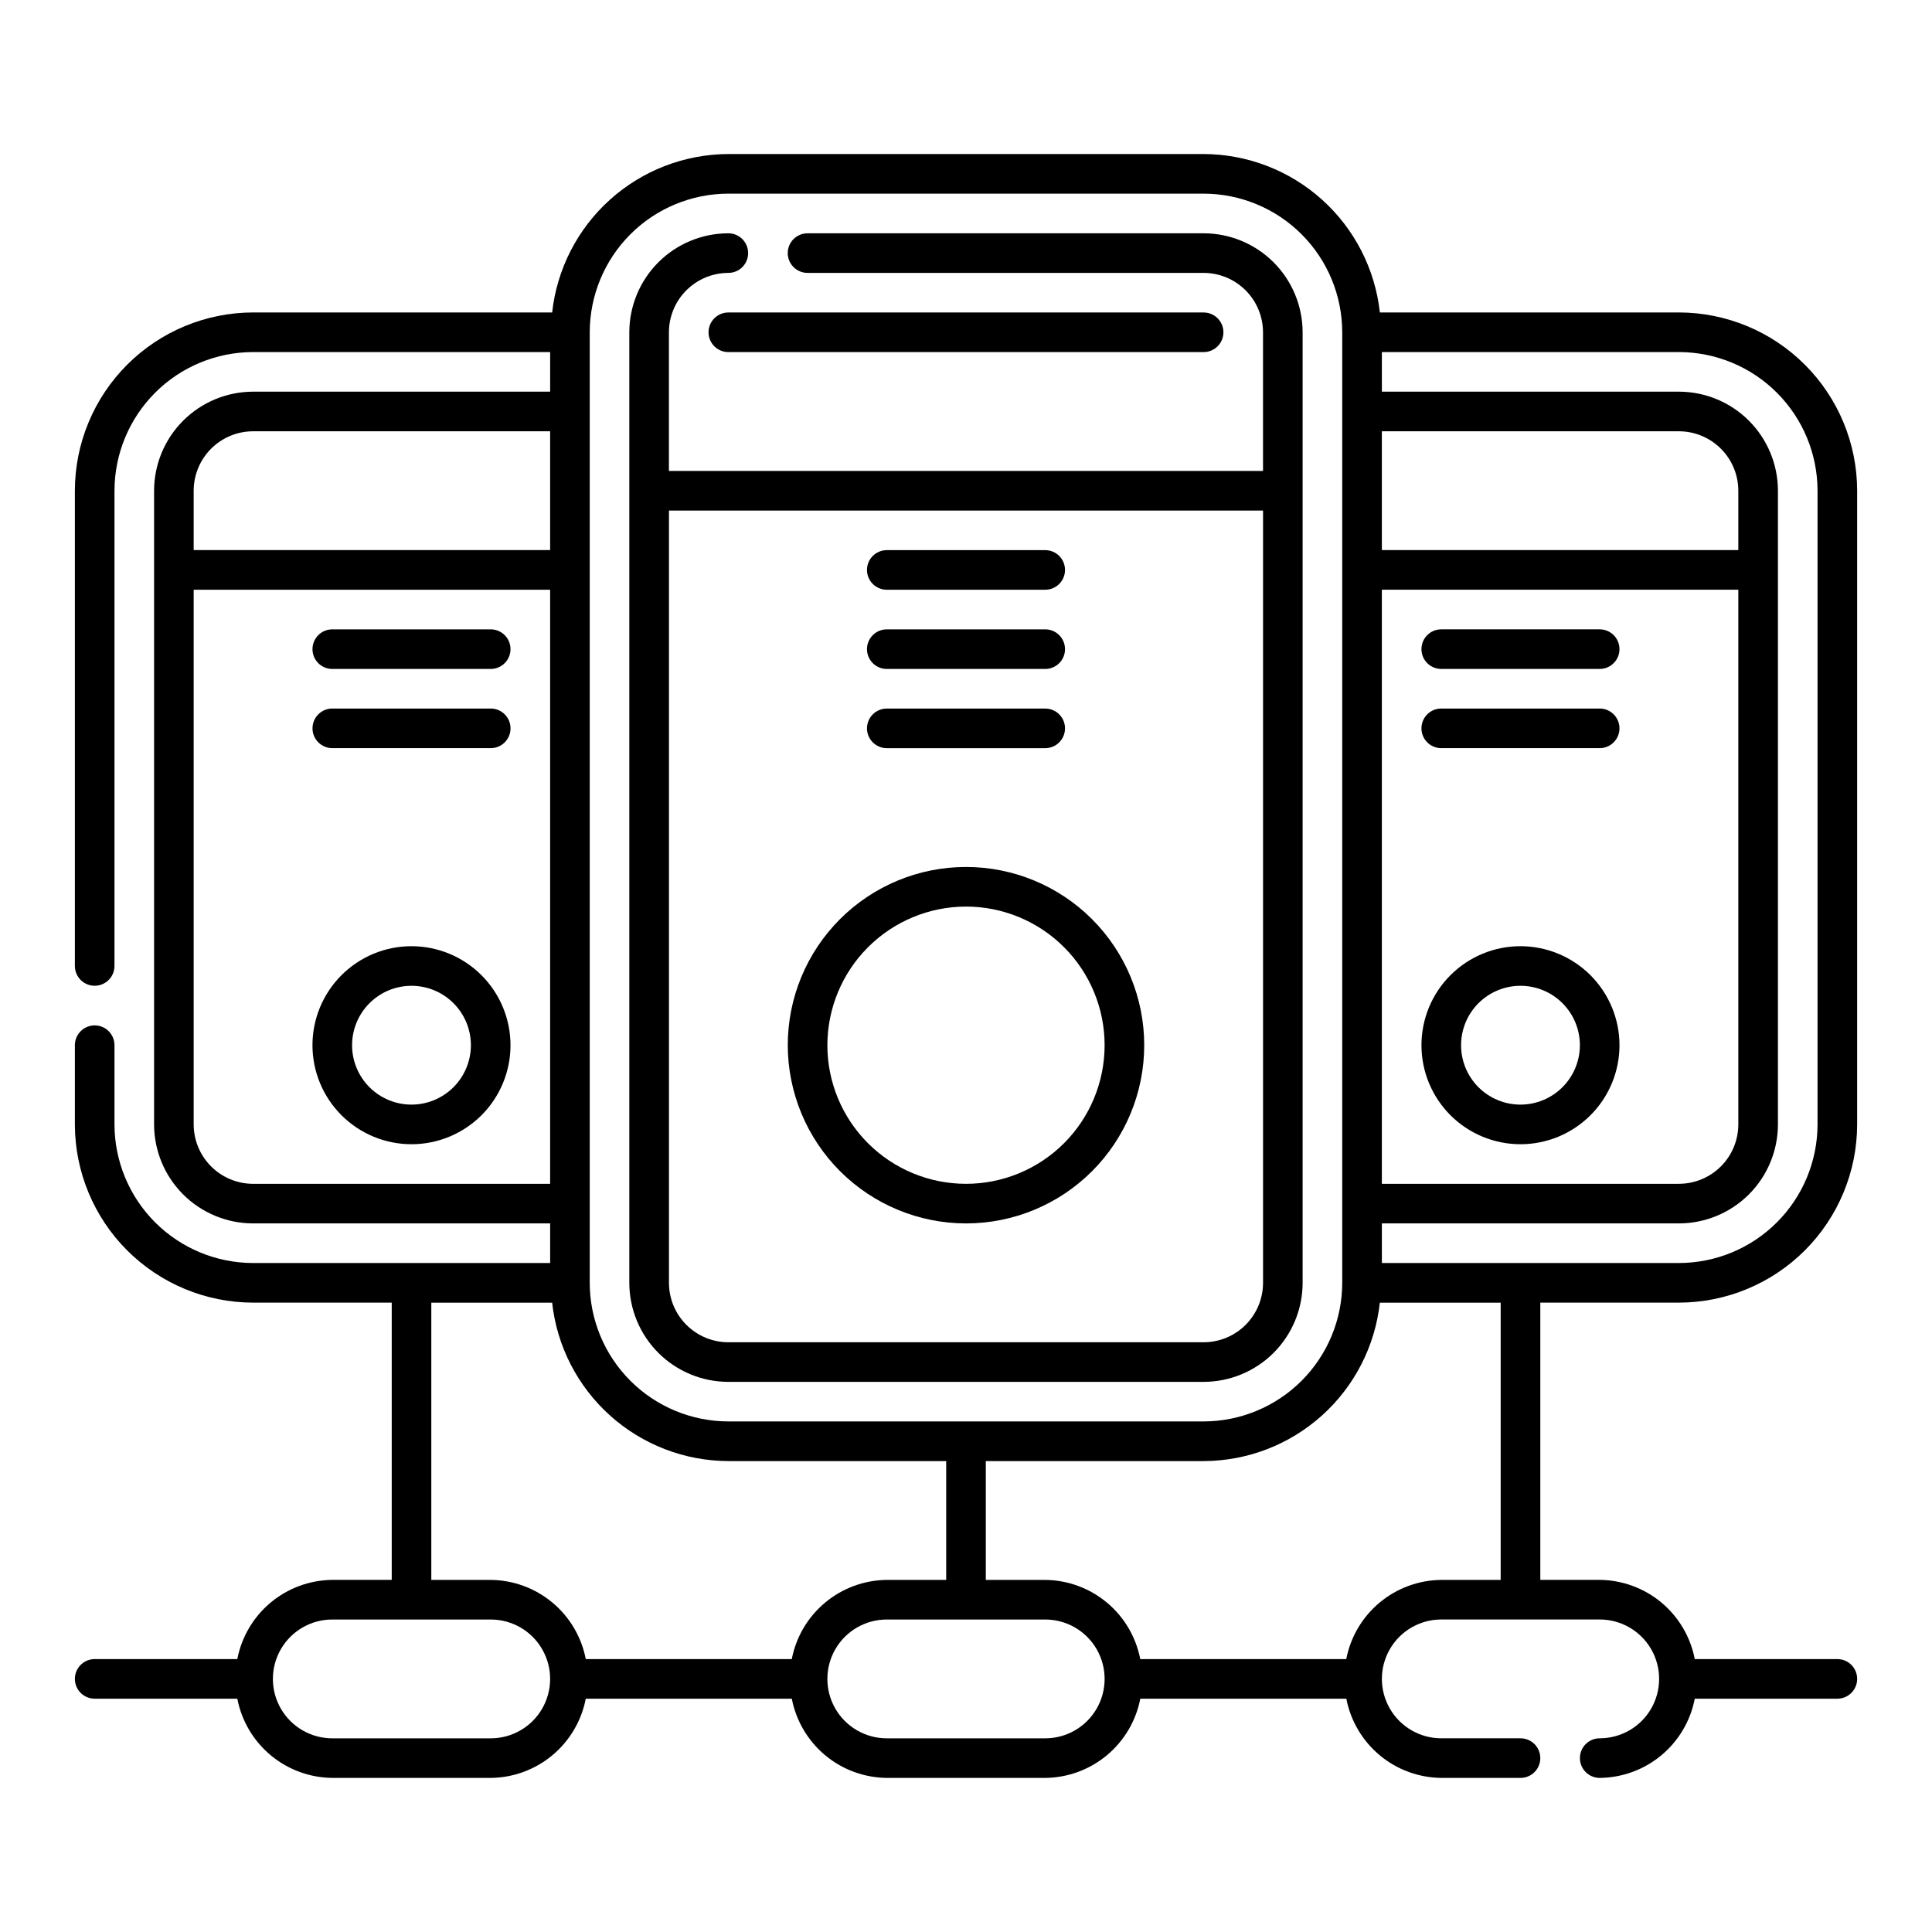
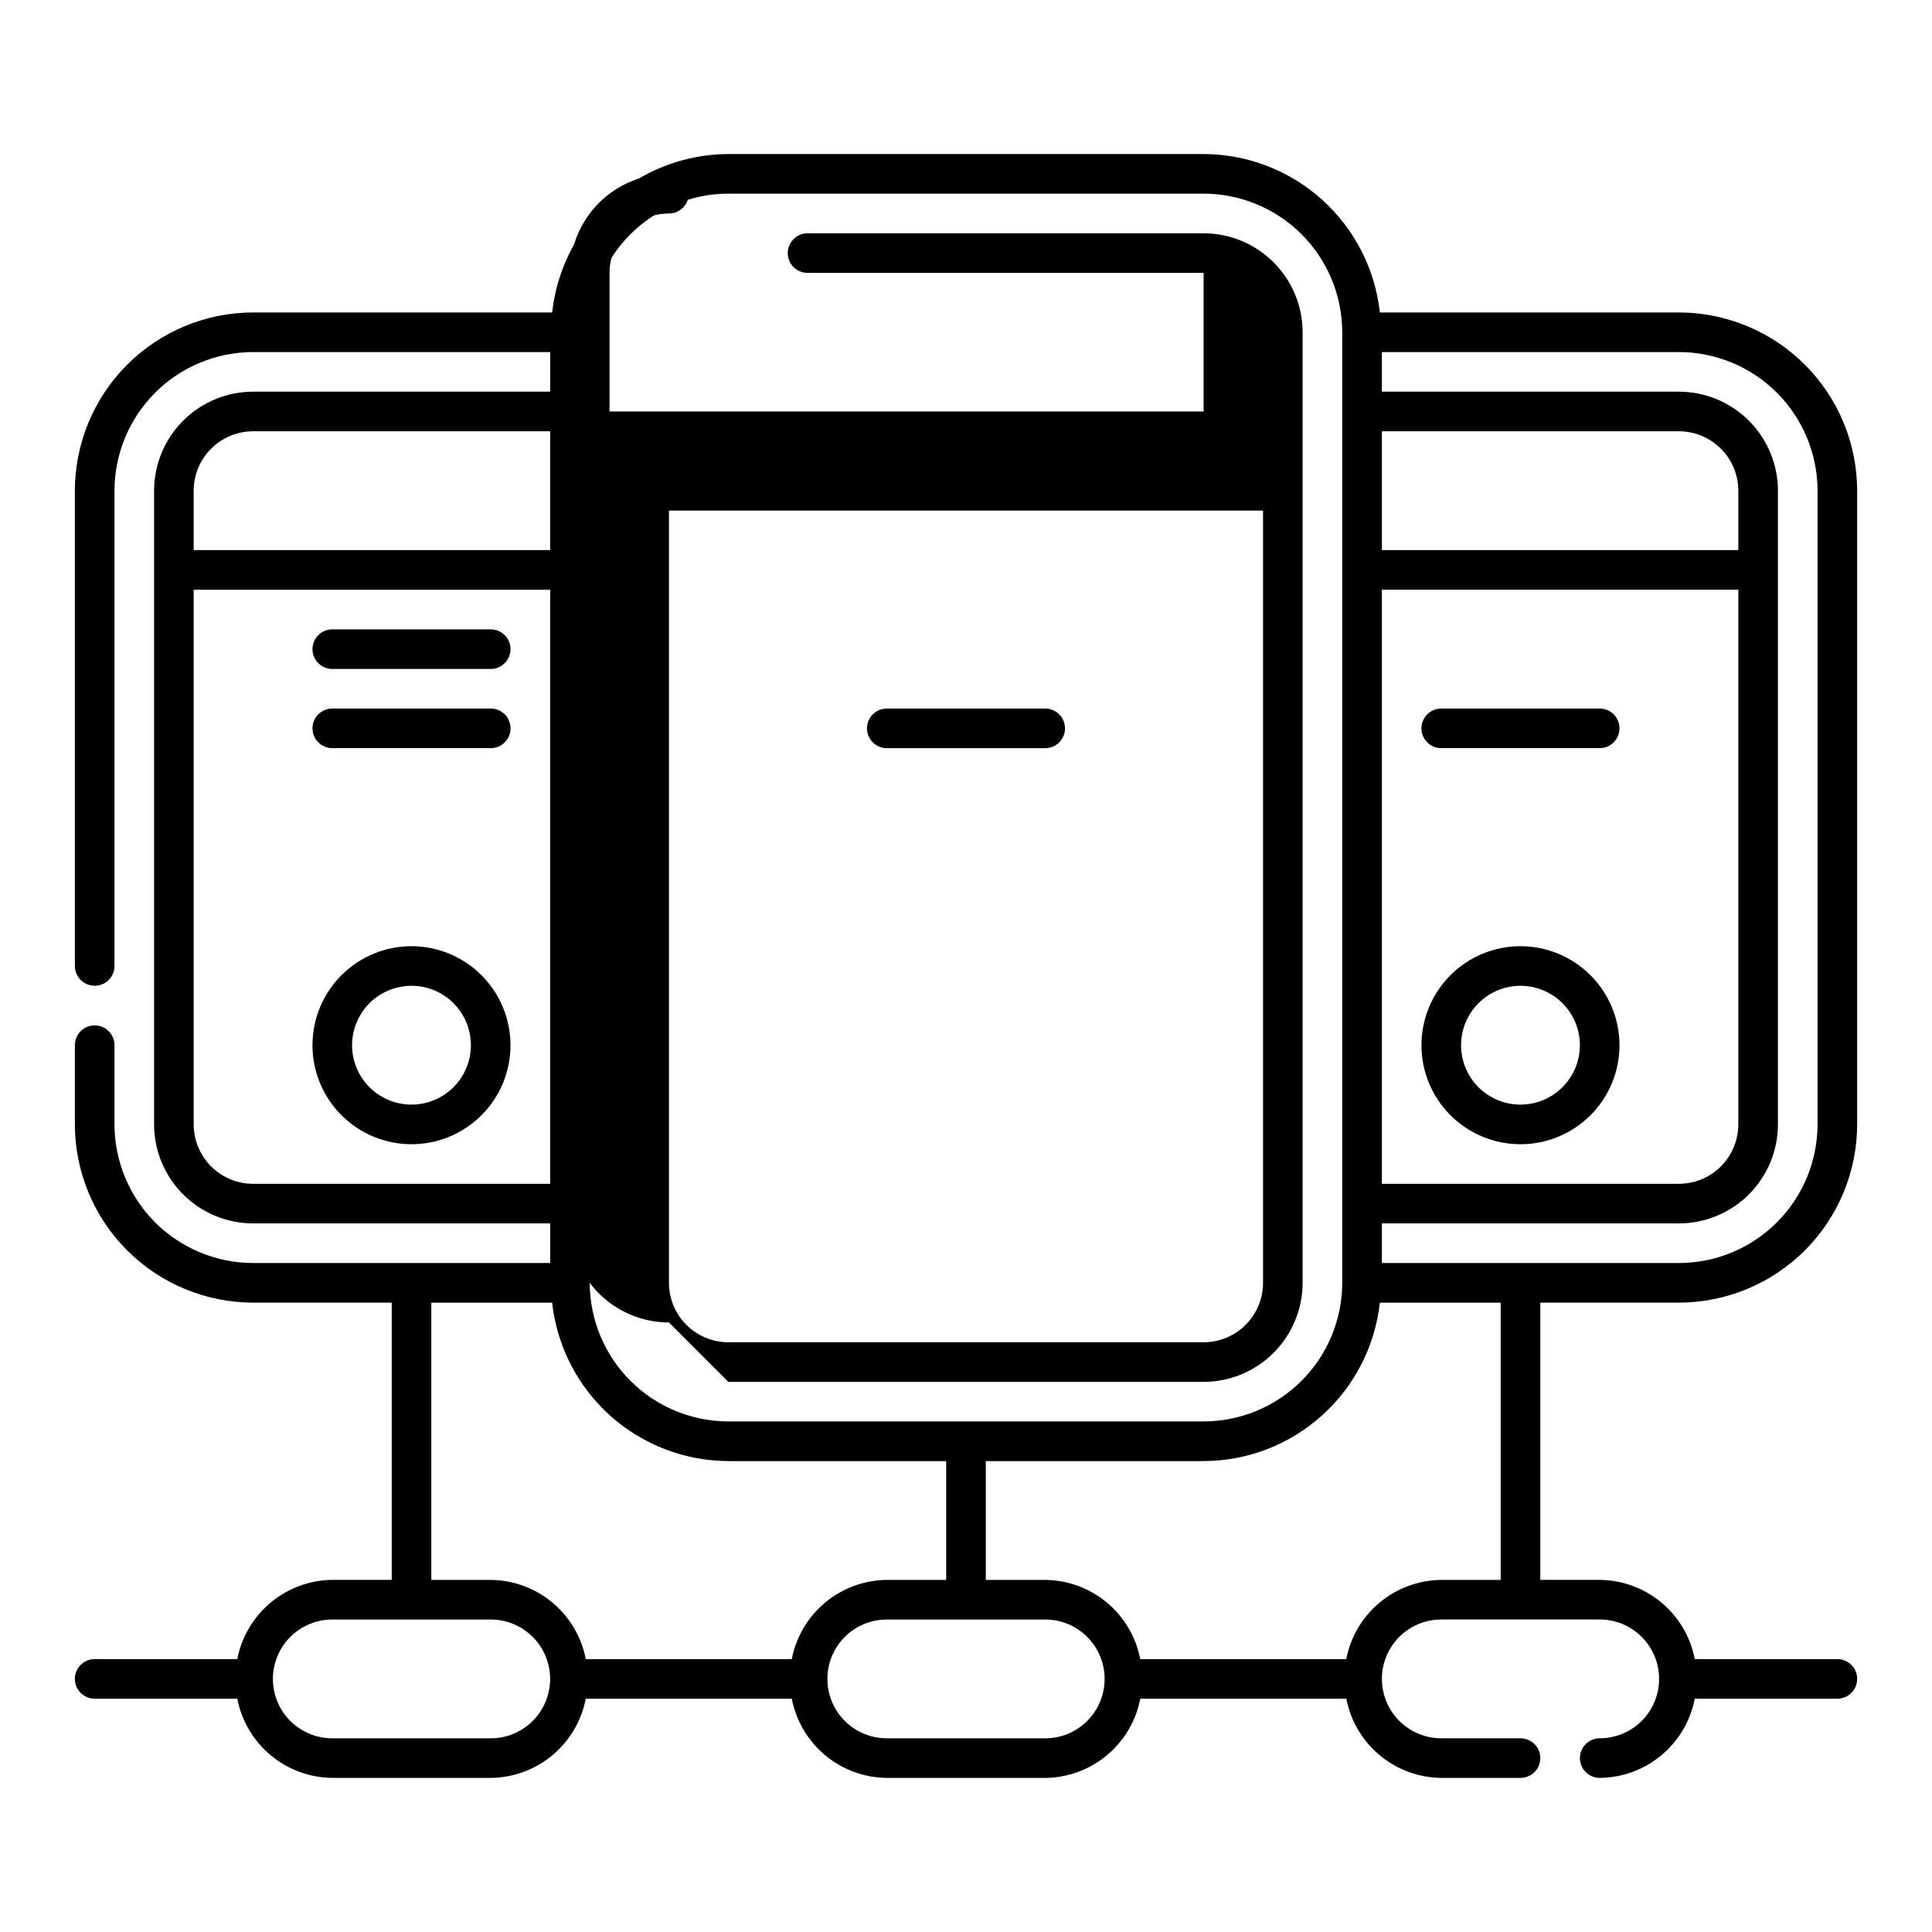
<svg xmlns="http://www.w3.org/2000/svg" fill="#000000" width="800px" height="800px" version="1.1" viewBox="144 144 512 512">
  <g>
    <path d="m588.93 489.21c12.523-0.016 24.531-4.996 33.383-13.848 8.855-8.855 13.836-20.863 13.852-33.383v-167.94c-0.016-12.523-4.996-24.527-13.852-33.383-8.852-8.855-20.859-13.836-33.383-13.852h-79.25c-1.266-11.512-6.727-22.156-15.34-29.902-8.613-7.742-19.777-12.043-31.359-12.082h-125.95c-11.586 0.039-22.75 4.34-31.363 12.082-8.613 7.746-14.074 18.391-15.34 29.902h-79.25c-12.523 0.016-24.527 4.996-33.383 13.852-8.855 8.855-13.836 20.859-13.852 33.383v125.95c0 2.898 2.352 5.246 5.25 5.246 2.898 0 5.246-2.348 5.246-5.246v-125.95c0.016-9.738 3.887-19.078 10.773-25.965s16.227-10.762 25.965-10.773h78.719v10.496h-78.719c-6.957 0.008-13.629 2.773-18.547 7.695-4.922 4.918-7.688 11.59-7.695 18.547v167.94c0.008 6.957 2.773 13.625 7.695 18.547 4.918 4.918 11.59 7.684 18.547 7.691h78.719v10.496h-78.719c-9.738-0.012-19.078-3.887-25.965-10.773-6.887-6.887-10.758-16.223-10.773-25.961v-20.992c0-2.898-2.348-5.25-5.246-5.25-2.898 0-5.25 2.352-5.25 5.25v20.992c0.016 12.52 4.996 24.527 13.852 33.383 8.855 8.852 20.859 13.832 33.383 13.848h36.734v73.473h-15.742c-5.977 0.059-11.746 2.18-16.336 6.004-4.586 3.824-7.711 9.121-8.844 14.988h-37.797c-2.898 0-5.25 2.348-5.25 5.246 0 2.898 2.352 5.25 5.25 5.25h37.797c1.133 5.867 4.258 11.16 8.848 14.988 4.586 3.824 10.355 5.945 16.332 6.004h41.984c5.973-0.059 11.746-2.18 16.332-6.004 4.59-3.828 7.715-9.121 8.848-14.988h54.602c1.133 5.867 4.258 11.16 8.844 14.988 4.59 3.824 10.359 5.945 16.336 6.004h41.984c5.973-0.055 11.746-2.176 16.34-6.004 4.59-3.824 7.719-9.121 8.848-14.988h54.605c1.129 5.863 4.254 11.156 8.84 14.984 4.586 3.824 10.355 5.945 16.324 6.008h20.992c2.898 0 5.25-2.352 5.25-5.25 0-2.898-2.352-5.246-5.25-5.246h-20.992c-5.625 0-10.82-3-13.633-7.871-2.812-4.871-2.812-10.875 0-15.746 2.812-4.871 8.008-7.871 13.633-7.871h41.984c5.625 0 10.824 3 13.637 7.871 2.812 4.871 2.812 10.875 0 15.746-2.812 4.871-8.012 7.871-13.637 7.871-2.898 0-5.246 2.348-5.246 5.246 0 2.898 2.348 5.25 5.246 5.25 5.977-0.055 11.75-2.176 16.344-6.004 4.59-3.824 7.715-9.121 8.848-14.988h37.785c2.898 0 5.25-2.352 5.25-5.25 0-2.898-2.352-5.246-5.25-5.246h-37.785c-1.133-5.867-4.258-11.164-8.848-14.992-4.594-3.824-10.367-5.945-16.344-6h-15.742v-73.473zm36.738-215.17v167.94c-0.012 9.738-3.887 19.074-10.773 25.961-6.887 6.887-16.223 10.762-25.965 10.773h-78.719v-10.496h78.719c6.957-0.008 13.629-2.773 18.551-7.691 4.918-4.922 7.684-11.59 7.691-18.547v-167.94c-0.008-6.957-2.773-13.629-7.691-18.547-4.922-4.922-11.594-7.688-18.551-7.695h-78.719v-10.496h78.719c9.742 0.012 19.078 3.887 25.965 10.773s10.762 16.227 10.773 25.965zm-115.46 26.238h94.465v141.7c-0.004 4.172-1.664 8.176-4.617 11.125-2.953 2.953-6.953 4.613-11.129 4.617h-78.719zm94.465-10.496h-94.465v-31.488h78.719c4.176 0.004 8.176 1.664 11.129 4.617 2.953 2.953 4.613 6.953 4.617 11.129zm-267.65-94.465h125.95c9.738 0.016 19.074 3.887 25.961 10.773 6.887 6.887 10.762 16.227 10.773 25.965v251.9c-0.012 9.742-3.887 19.078-10.773 25.965-6.887 6.887-16.223 10.762-25.961 10.773h-125.95c-9.742-0.012-19.078-3.887-25.965-10.773-6.887-6.887-10.762-16.223-10.773-25.965v-251.9c0.012-9.738 3.887-19.078 10.773-25.965 6.887-6.887 16.223-10.758 25.965-10.773zm-125.95 62.977h78.719v31.488h-94.465v-15.742c0.008-4.176 1.668-8.176 4.617-11.129 2.953-2.953 6.953-4.613 11.129-4.617zm0 199.43c-4.176-0.004-8.176-1.664-11.129-4.617-2.949-2.949-4.609-6.953-4.617-11.125v-141.7h94.465v157.44zm62.977 146.95h-41.984c-5.625 0-10.824-3-13.637-7.871-2.812-4.871-2.812-10.875 0-15.746 2.812-4.871 8.012-7.871 13.637-7.871h41.984c5.625 0 10.82 3 13.633 7.871 2.812 4.871 2.812 10.875 0 15.746-2.812 4.871-8.008 7.871-13.633 7.871zm79.781-20.992h-54.59c-1.133-5.867-4.258-11.164-8.852-14.992-4.59-3.824-10.363-5.945-16.34-6h-15.746v-73.473h32.02c1.266 11.516 6.727 22.16 15.34 29.902 8.613 7.746 19.777 12.047 31.363 12.082h57.727v31.488h-15.742c-5.977 0.059-11.746 2.18-16.336 6.004-4.59 3.824-7.711 9.121-8.844 14.988zm67.164 20.992h-41.984c-5.625 0-10.824-3-13.637-7.871-2.812-4.871-2.812-10.875 0-15.746 2.812-4.871 8.012-7.871 13.637-7.871h41.984c5.625 0 10.82 3 13.633 7.871 2.812 4.871 2.812 10.875 0 15.746-2.812 4.871-8.008 7.871-13.633 7.871zm120.7-41.984h-15.746c-5.973 0.059-11.742 2.18-16.332 6.004-4.59 3.824-7.715 9.121-8.844 14.988h-54.594c-1.129-5.867-4.258-11.164-8.848-14.992-4.59-3.824-10.363-5.945-16.34-6h-15.742v-31.488h57.727c11.582-0.035 22.746-4.336 31.359-12.082 8.613-7.742 14.074-18.387 15.34-29.902h32.02z" />
    <path d="m253.05 394.75c-6.961 0-13.633 2.766-18.555 7.688-4.922 4.918-7.688 11.594-7.688 18.555 0 6.957 2.766 13.633 7.688 18.555 4.922 4.918 11.594 7.684 18.555 7.684 6.957 0 13.633-2.766 18.555-7.684 4.922-4.922 7.684-11.598 7.684-18.555-0.004-6.961-2.769-13.629-7.691-18.551-4.918-4.918-11.59-7.684-18.547-7.691zm0 41.984c-4.176 0-8.18-1.66-11.133-4.609-2.953-2.953-4.613-6.957-4.613-11.133 0-4.176 1.66-8.184 4.613-11.133 2.953-2.953 6.957-4.613 11.133-4.613 4.176 0 8.18 1.66 11.133 4.613 2.953 2.949 4.609 6.957 4.609 11.133-0.004 4.172-1.664 8.176-4.613 11.125-2.953 2.953-6.957 4.613-11.129 4.617z" />
    <path d="m546.94 394.75c-6.957 0-13.633 2.766-18.555 7.688-4.918 4.918-7.684 11.594-7.684 18.555 0 6.957 2.766 13.633 7.684 18.555 4.922 4.918 11.598 7.684 18.555 7.684 6.961 0 13.637-2.766 18.555-7.684 4.922-4.922 7.688-11.598 7.688-18.555-0.008-6.961-2.773-13.629-7.691-18.551-4.922-4.918-11.594-7.684-18.551-7.691zm0 41.984c-4.176 0-8.18-1.66-11.133-4.609-2.949-2.953-4.609-6.957-4.609-11.133 0-4.176 1.66-8.184 4.609-11.133 2.953-2.953 6.957-4.613 11.133-4.613 4.176 0 8.184 1.66 11.133 4.613 2.953 2.949 4.613 6.957 4.613 11.133-0.004 4.172-1.664 8.176-4.617 11.125-2.949 2.953-6.953 4.613-11.129 4.617z" />
-     <path d="m400 468.22c12.523 0 24.539-4.977 33.398-13.832 8.855-8.859 13.832-20.875 13.832-33.398 0-12.527-4.977-24.543-13.832-33.398-8.859-8.859-20.875-13.836-33.398-13.836-12.527 0-24.543 4.977-33.398 13.836-8.859 8.855-13.836 20.871-13.836 33.398 0.016 12.52 4.996 24.527 13.852 33.383 8.852 8.852 20.859 13.832 33.383 13.848zm0-83.969c9.742 0 19.086 3.871 25.977 10.762 6.887 6.887 10.758 16.23 10.758 25.977 0 9.742-3.871 19.086-10.758 25.977-6.891 6.887-16.234 10.758-25.977 10.758-9.746 0-19.09-3.871-25.977-10.758-6.891-6.891-10.762-16.234-10.762-25.977 0.012-9.742 3.887-19.078 10.773-25.965 6.887-6.887 16.223-10.762 25.965-10.773z" />
-     <path d="m379.01 300.29h41.984c2.898 0 5.246-2.348 5.246-5.246 0-2.898-2.348-5.25-5.246-5.25h-41.984c-2.898 0-5.25 2.352-5.25 5.25 0 2.898 2.352 5.246 5.25 5.246z" />
-     <path d="m379.01 321.28h41.984c2.898 0 5.246-2.348 5.246-5.246s-2.348-5.25-5.246-5.25h-41.984c-2.898 0-5.25 2.352-5.25 5.25s2.352 5.246 5.25 5.246z" />
    <path d="m379.01 342.27h41.984c2.898 0 5.246-2.348 5.246-5.246 0-2.898-2.348-5.25-5.246-5.25h-41.984c-2.898 0-5.25 2.352-5.25 5.25 0 2.898 2.352 5.246 5.25 5.246z" />
    <path d="m232.06 321.28h41.984c2.898 0 5.246-2.348 5.246-5.246s-2.348-5.25-5.246-5.25h-41.984c-2.898 0-5.25 2.352-5.25 5.25s2.352 5.246 5.25 5.246z" />
    <path d="m274.05 331.77h-41.984c-2.898 0-5.25 2.352-5.25 5.25 0 2.898 2.352 5.246 5.25 5.246h41.984c2.898 0 5.246-2.348 5.246-5.246 0-2.898-2.348-5.25-5.246-5.25z" />
-     <path d="m567.93 310.78h-41.984c-2.898 0-5.246 2.352-5.246 5.25s2.348 5.246 5.246 5.246h41.984c2.898 0 5.25-2.348 5.25-5.246s-2.352-5.25-5.25-5.25z" />
    <path d="m567.93 331.77h-41.984c-2.898 0-5.246 2.352-5.246 5.25 0 2.898 2.348 5.246 5.246 5.246h41.984c2.898 0 5.25-2.348 5.25-5.246 0-2.898-2.352-5.25-5.25-5.25z" />
-     <path d="m331.77 232.06c0 1.391 0.555 2.727 1.539 3.711 0.984 0.984 2.316 1.535 3.711 1.535h125.95c2.898 0 5.246-2.348 5.246-5.246s-2.348-5.25-5.246-5.25h-125.95c-2.898 0-5.25 2.352-5.25 5.25z" />
-     <path d="m337.02 510.21h125.95c6.957-0.008 13.625-2.773 18.547-7.691 4.918-4.922 7.684-11.59 7.691-18.551v-251.9c-0.008-6.957-2.773-13.629-7.691-18.547-4.922-4.922-11.59-7.688-18.547-7.695h-104.96c-2.898 0-5.25 2.352-5.25 5.25 0 2.898 2.352 5.246 5.25 5.246h104.96c4.172 0.008 8.176 1.668 11.125 4.617 2.953 2.953 4.613 6.953 4.617 11.129v36.734h-157.44v-36.734c0.004-4.176 1.664-8.176 4.617-11.129 2.953-2.949 6.953-4.609 11.129-4.617 2.898 0 5.246-2.348 5.246-5.246 0-2.898-2.348-5.25-5.246-5.25-6.957 0.008-13.629 2.773-18.551 7.695-4.918 4.918-7.684 11.59-7.691 18.547v251.9c0.008 6.961 2.773 13.629 7.691 18.551 4.922 4.918 11.594 7.684 18.551 7.691zm141.7-230.91v204.67c-0.004 4.176-1.664 8.18-4.617 11.129-2.949 2.953-6.953 4.613-11.125 4.617h-125.95c-4.176-0.004-8.176-1.664-11.129-4.617-2.953-2.949-4.613-6.953-4.617-11.129v-204.67z" />
+     <path d="m337.02 510.21h125.95c6.957-0.008 13.625-2.773 18.547-7.691 4.918-4.922 7.684-11.59 7.691-18.551v-251.9c-0.008-6.957-2.773-13.629-7.691-18.547-4.922-4.922-11.59-7.688-18.547-7.695h-104.96c-2.898 0-5.25 2.352-5.25 5.25 0 2.898 2.352 5.246 5.25 5.246h104.96v36.734h-157.44v-36.734c0.004-4.176 1.664-8.176 4.617-11.129 2.953-2.949 6.953-4.609 11.129-4.617 2.898 0 5.246-2.348 5.246-5.246 0-2.898-2.348-5.25-5.246-5.25-6.957 0.008-13.629 2.773-18.551 7.695-4.918 4.918-7.684 11.59-7.691 18.547v251.9c0.008 6.961 2.773 13.629 7.691 18.551 4.922 4.918 11.594 7.684 18.551 7.691zm141.7-230.91v204.67c-0.004 4.176-1.664 8.18-4.617 11.129-2.949 2.953-6.953 4.613-11.125 4.617h-125.95c-4.176-0.004-8.176-1.664-11.129-4.617-2.953-2.949-4.613-6.953-4.617-11.129v-204.67z" />
  </g>
</svg>